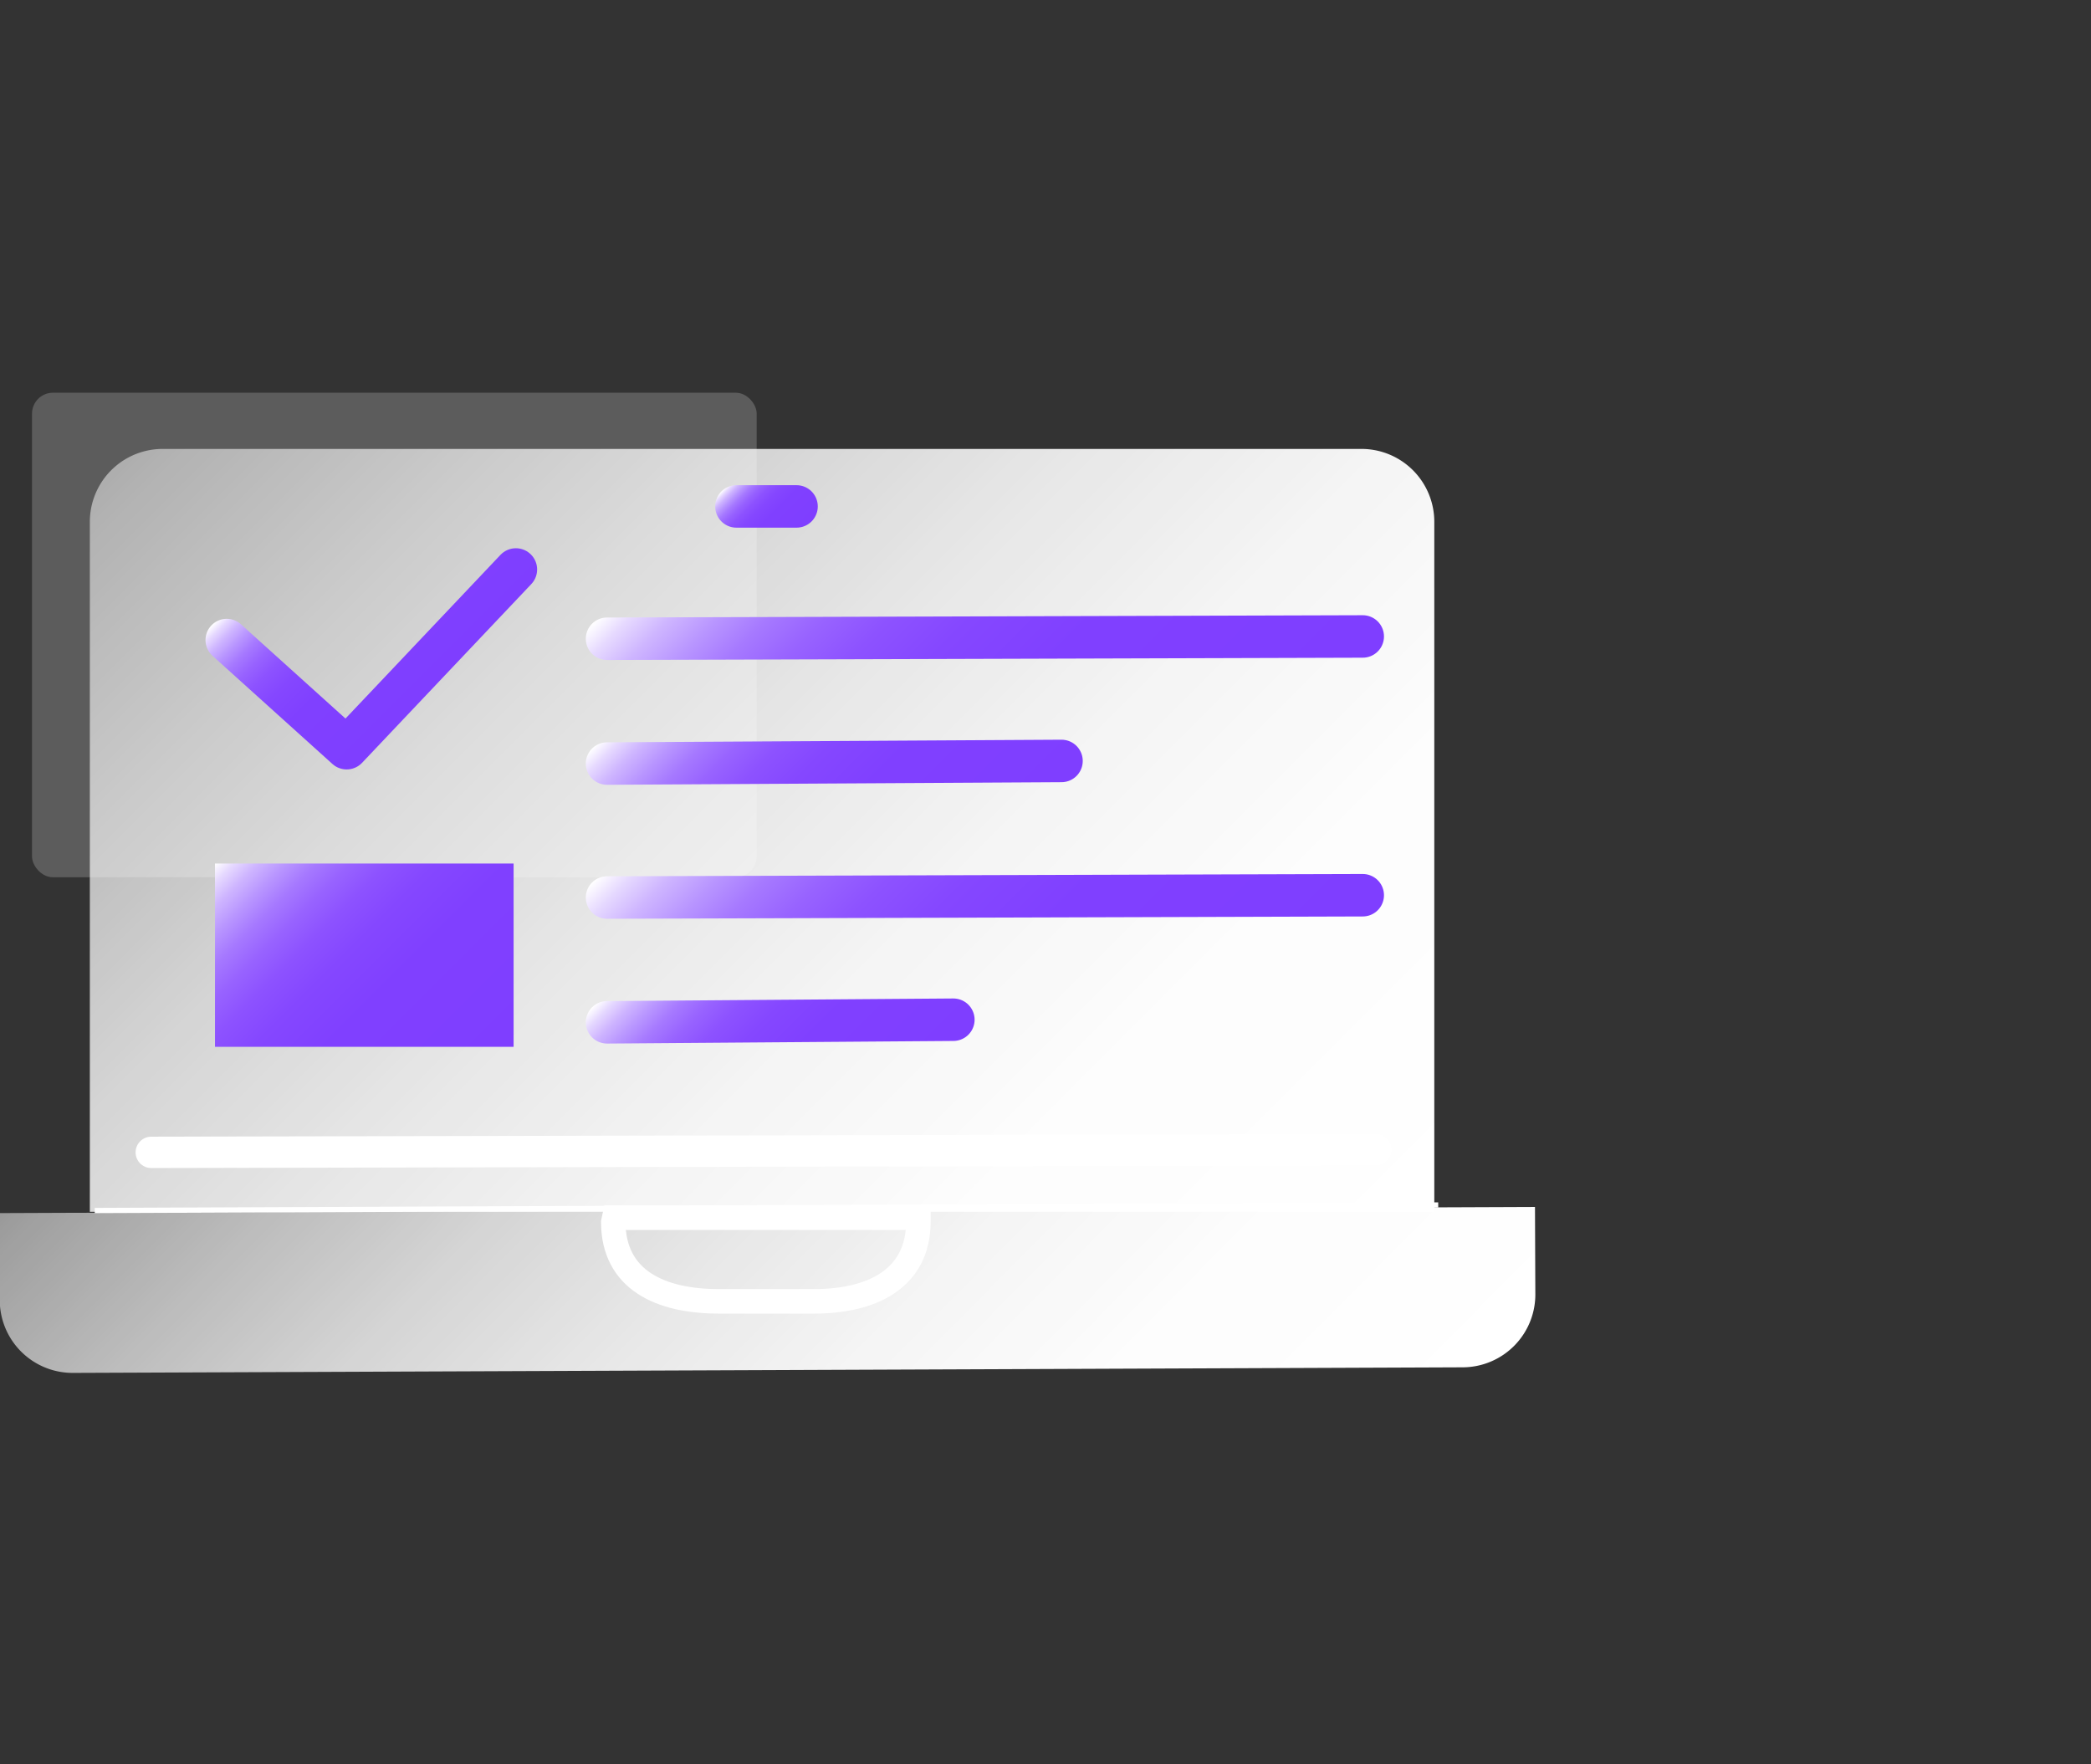
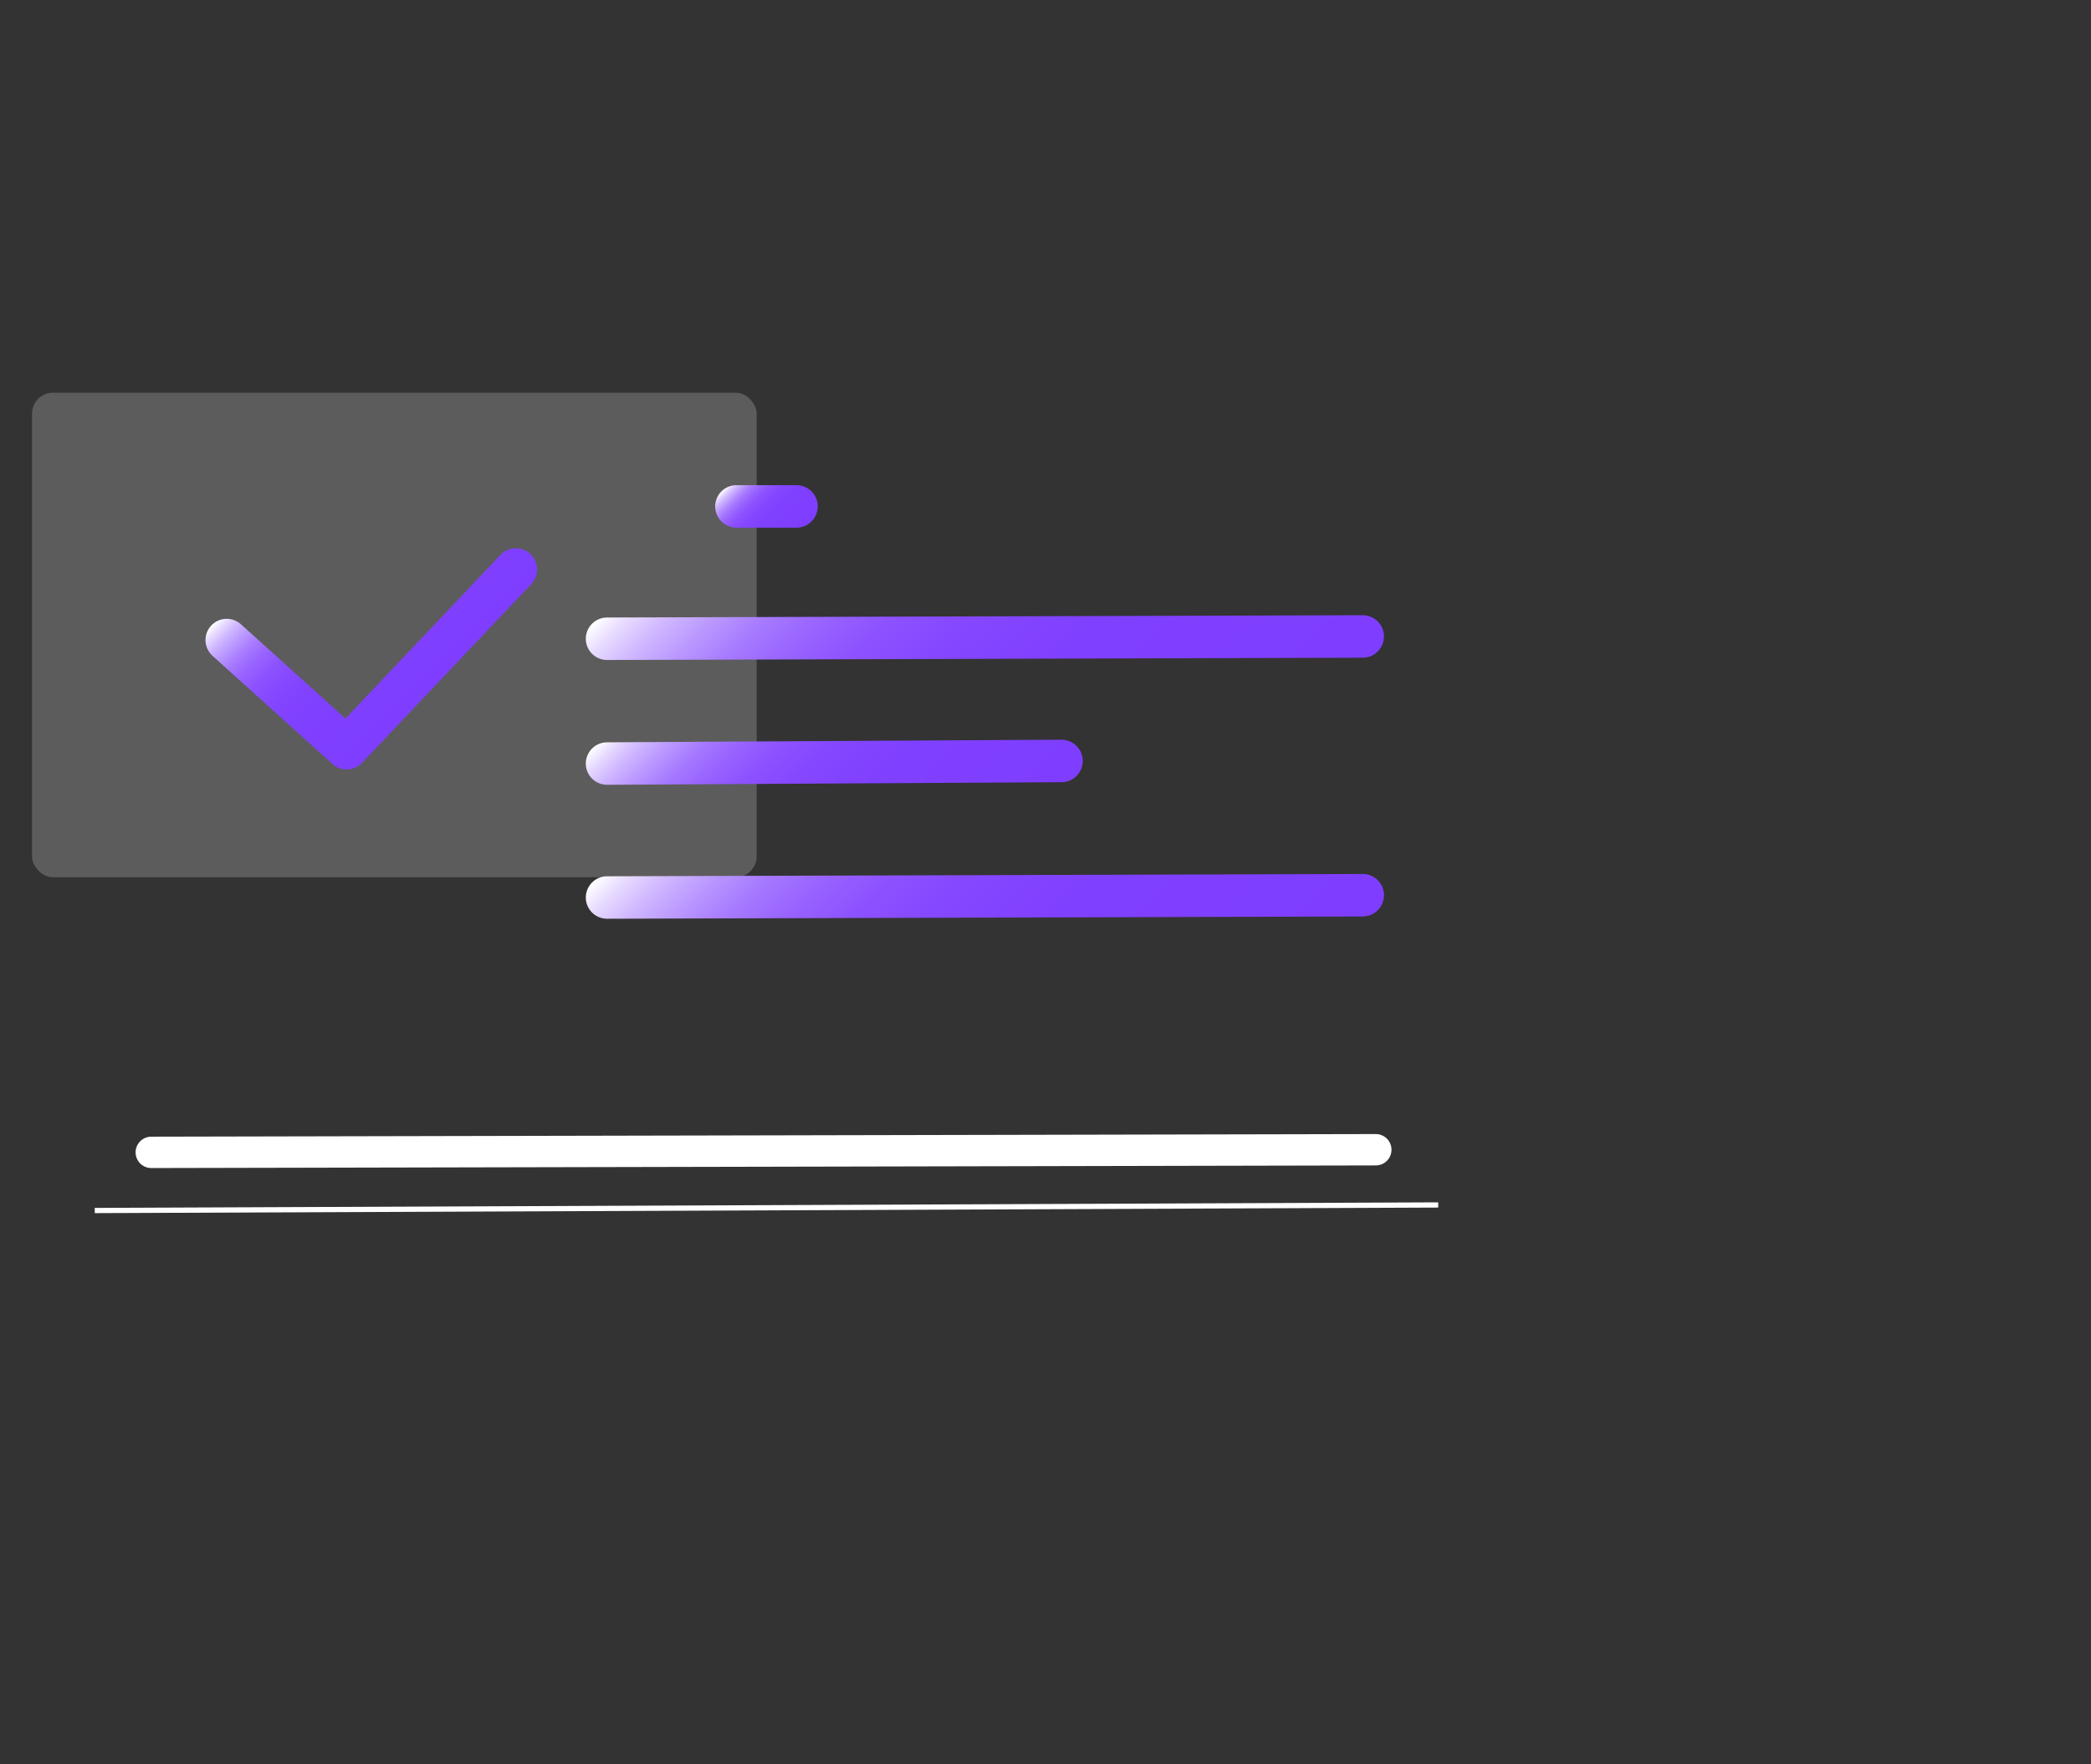
<svg xmlns="http://www.w3.org/2000/svg" xmlns:xlink="http://www.w3.org/1999/xlink" id="图层_1" data-name="图层 1" viewBox="0 0 64 54">
  <rect x="0" y="0" width="64" height="54" fill="#333333" stroke="none" />
  <defs>
    <style>.cls-1{fill:#fff;opacity:0.2;}.cls-2{fill:url(#未命名的渐变_6);}.cls-3{fill:url(#未命名的渐变_6-2);}.cls-10,.cls-11,.cls-12,.cls-4,.cls-5,.cls-6,.cls-7,.cls-8,.cls-9{fill:none;}.cls-4,.cls-5,.cls-7{stroke:#fff;}.cls-4,.cls-5{stroke-miterlimit:10;}.cls-4{stroke-width:0.75px;}.cls-5{stroke-width:0.16px;}.cls-10,.cls-11,.cls-12,.cls-6,.cls-7,.cls-8,.cls-9{stroke-linecap:round;stroke-linejoin:round;}.cls-10,.cls-11,.cls-12,.cls-6,.cls-8,.cls-9{stroke-width:1.3px;}.cls-6{stroke:url(#未命名的渐变_150);}.cls-7{stroke-width:0.96px;}.cls-8{stroke:url(#未命名的渐变_150-2);}.cls-9{stroke:url(#未命名的渐变_150-3);}.cls-10{stroke:url(#未命名的渐变_150-4);}.cls-11{stroke:url(#未命名的渐变_150-5);}.cls-12{stroke:url(#未命名的渐变_150-6);}.cls-13{fill:url(#未命名的渐变_150-7);}</style>
    <linearGradient id="未命名的渐变_6" x1="28.7" y1="68.09" x2="-2.91" y2="36.49" gradientTransform="translate(10.52 -26.29)" gradientUnits="userSpaceOnUse">
      <stop offset="0" stop-color="#fff" />
      <stop offset="0.22" stop-color="#fff" stop-opacity="0.99" />
      <stop offset="0.39" stop-color="#fff" stop-opacity="0.95" />
      <stop offset="0.55" stop-color="#fff" stop-opacity="0.88" />
      <stop offset="0.7" stop-color="#fff" stop-opacity="0.79" />
      <stop offset="0.84" stop-color="#fff" stop-opacity="0.67" />
      <stop offset="0.98" stop-color="#fff" stop-opacity="0.53" />
      <stop offset="1" stop-color="#fff" stop-opacity="0.5" />
    </linearGradient>
    <linearGradient id="未命名的渐变_6-2" x1="25.56" y1="77.74" x2="0.29" y2="52.48" gradientTransform="translate(36.42 105.23) rotate(180)" xlink:href="#未命名的渐变_6" />
    <linearGradient id="未命名的渐变_150" x1="24.38" y1="16.42" x2="22.54" y2="14.58" gradientUnits="userSpaceOnUse">
      <stop offset="0" stop-color="#7f3eff" />
      <stop offset="0.39" stop-color="#8040ff" />
      <stop offset="0.54" stop-color="#8547ff" />
      <stop offset="0.64" stop-color="#8d52ff" />
      <stop offset="0.72" stop-color="#9863ff" />
      <stop offset="0.79" stop-color="#a679ff" />
      <stop offset="0.85" stop-color="#b895ff" />
      <stop offset="0.91" stop-color="#ceb5ff" />
      <stop offset="0.96" stop-color="#e6d9ff" />
      <stop offset="1" stop-color="#fff" />
    </linearGradient>
    <linearGradient id="未命名的渐变_150-2" x1="36.36" y1="25.74" x2="23.92" y2="13.29" xlink:href="#未命名的渐变_150" />
    <linearGradient id="未命名的渐变_150-3" x1="29.45" y1="27.25" x2="21.61" y2="19.41" xlink:href="#未命名的渐变_150" />
    <linearGradient id="未命名的渐变_150-4" x1="36.36" y1="33.66" x2="23.92" y2="21.21" xlink:href="#未命名的渐变_150" />
    <linearGradient id="未命名的渐变_150-5" x1="26.97" y1="34.34" x2="20.79" y2="28.16" xlink:href="#未命名的渐变_150" />
    <linearGradient id="未命名的渐变_150-6" x1="13.64" y1="20.79" x2="9.23" y2="16.38" xlink:href="#未命名的渐变_150" />
    <linearGradient id="未命名的渐变_150-7" x1="14.84" y1="32.92" x2="7.46" y2="25.54" xlink:href="#未命名的渐变_150" />
  </defs>
  <title>3</title>
  <rect class="cls-1" x="0.98" y="12.02" width="22.18" height="14.83" rx="0.64" />
-   <path class="cls-2" d="M5.08,13.65H41.74A2.23,2.23,0,0,1,44,15.88V37a0,0,0,0,1,0,0H2.85a0,0,0,0,1,0,0V15.88a2.23,2.23,0,0,1,2.23-2.23Z" transform="matrix(1, 0, 0, 1, -0.1, 0.09)" />
-   <path class="cls-3" d="M2.24,37H44.76A2.23,2.23,0,0,1,47,39.27V41.9a0,0,0,0,1,0,0H0a0,0,0,0,1,0,0V39.27A2.23,2.23,0,0,1,2.24,37Z" transform="translate(47.15 78.84) rotate(179.77)" />
-   <path class="cls-4" d="M18.8,37.27l9.31,0v.11c0,1.77-1.43,2.45-3.2,2.45H22c-1.78,0-3.22-.65-3.23-2.42Z" />
  <line class="cls-5" x1="2.9" y1="37.05" x2="44.02" y2="36.88" />
  <line class="cls-6" x1="22.54" y1="15.5" x2="24.38" y2="15.5" />
  <line class="cls-7" x1="4.63" y1="35.27" x2="42.11" y2="35.19" />
  <line class="cls-8" x1="18.58" y1="19.55" x2="41.71" y2="19.48" />
  <line class="cls-9" x1="18.58" y1="23.37" x2="32.49" y2="23.29" />
  <line class="cls-10" x1="18.58" y1="27.47" x2="41.71" y2="27.4" />
-   <line class="cls-11" x1="18.58" y1="31.29" x2="29.18" y2="31.21" />
  <polyline class="cls-12" points="6.94 19.59 10.61 22.9 15.79 17.43" />
-   <rect class="cls-13" x="6.58" y="26.43" width="9.14" height="5.61" />
</svg>